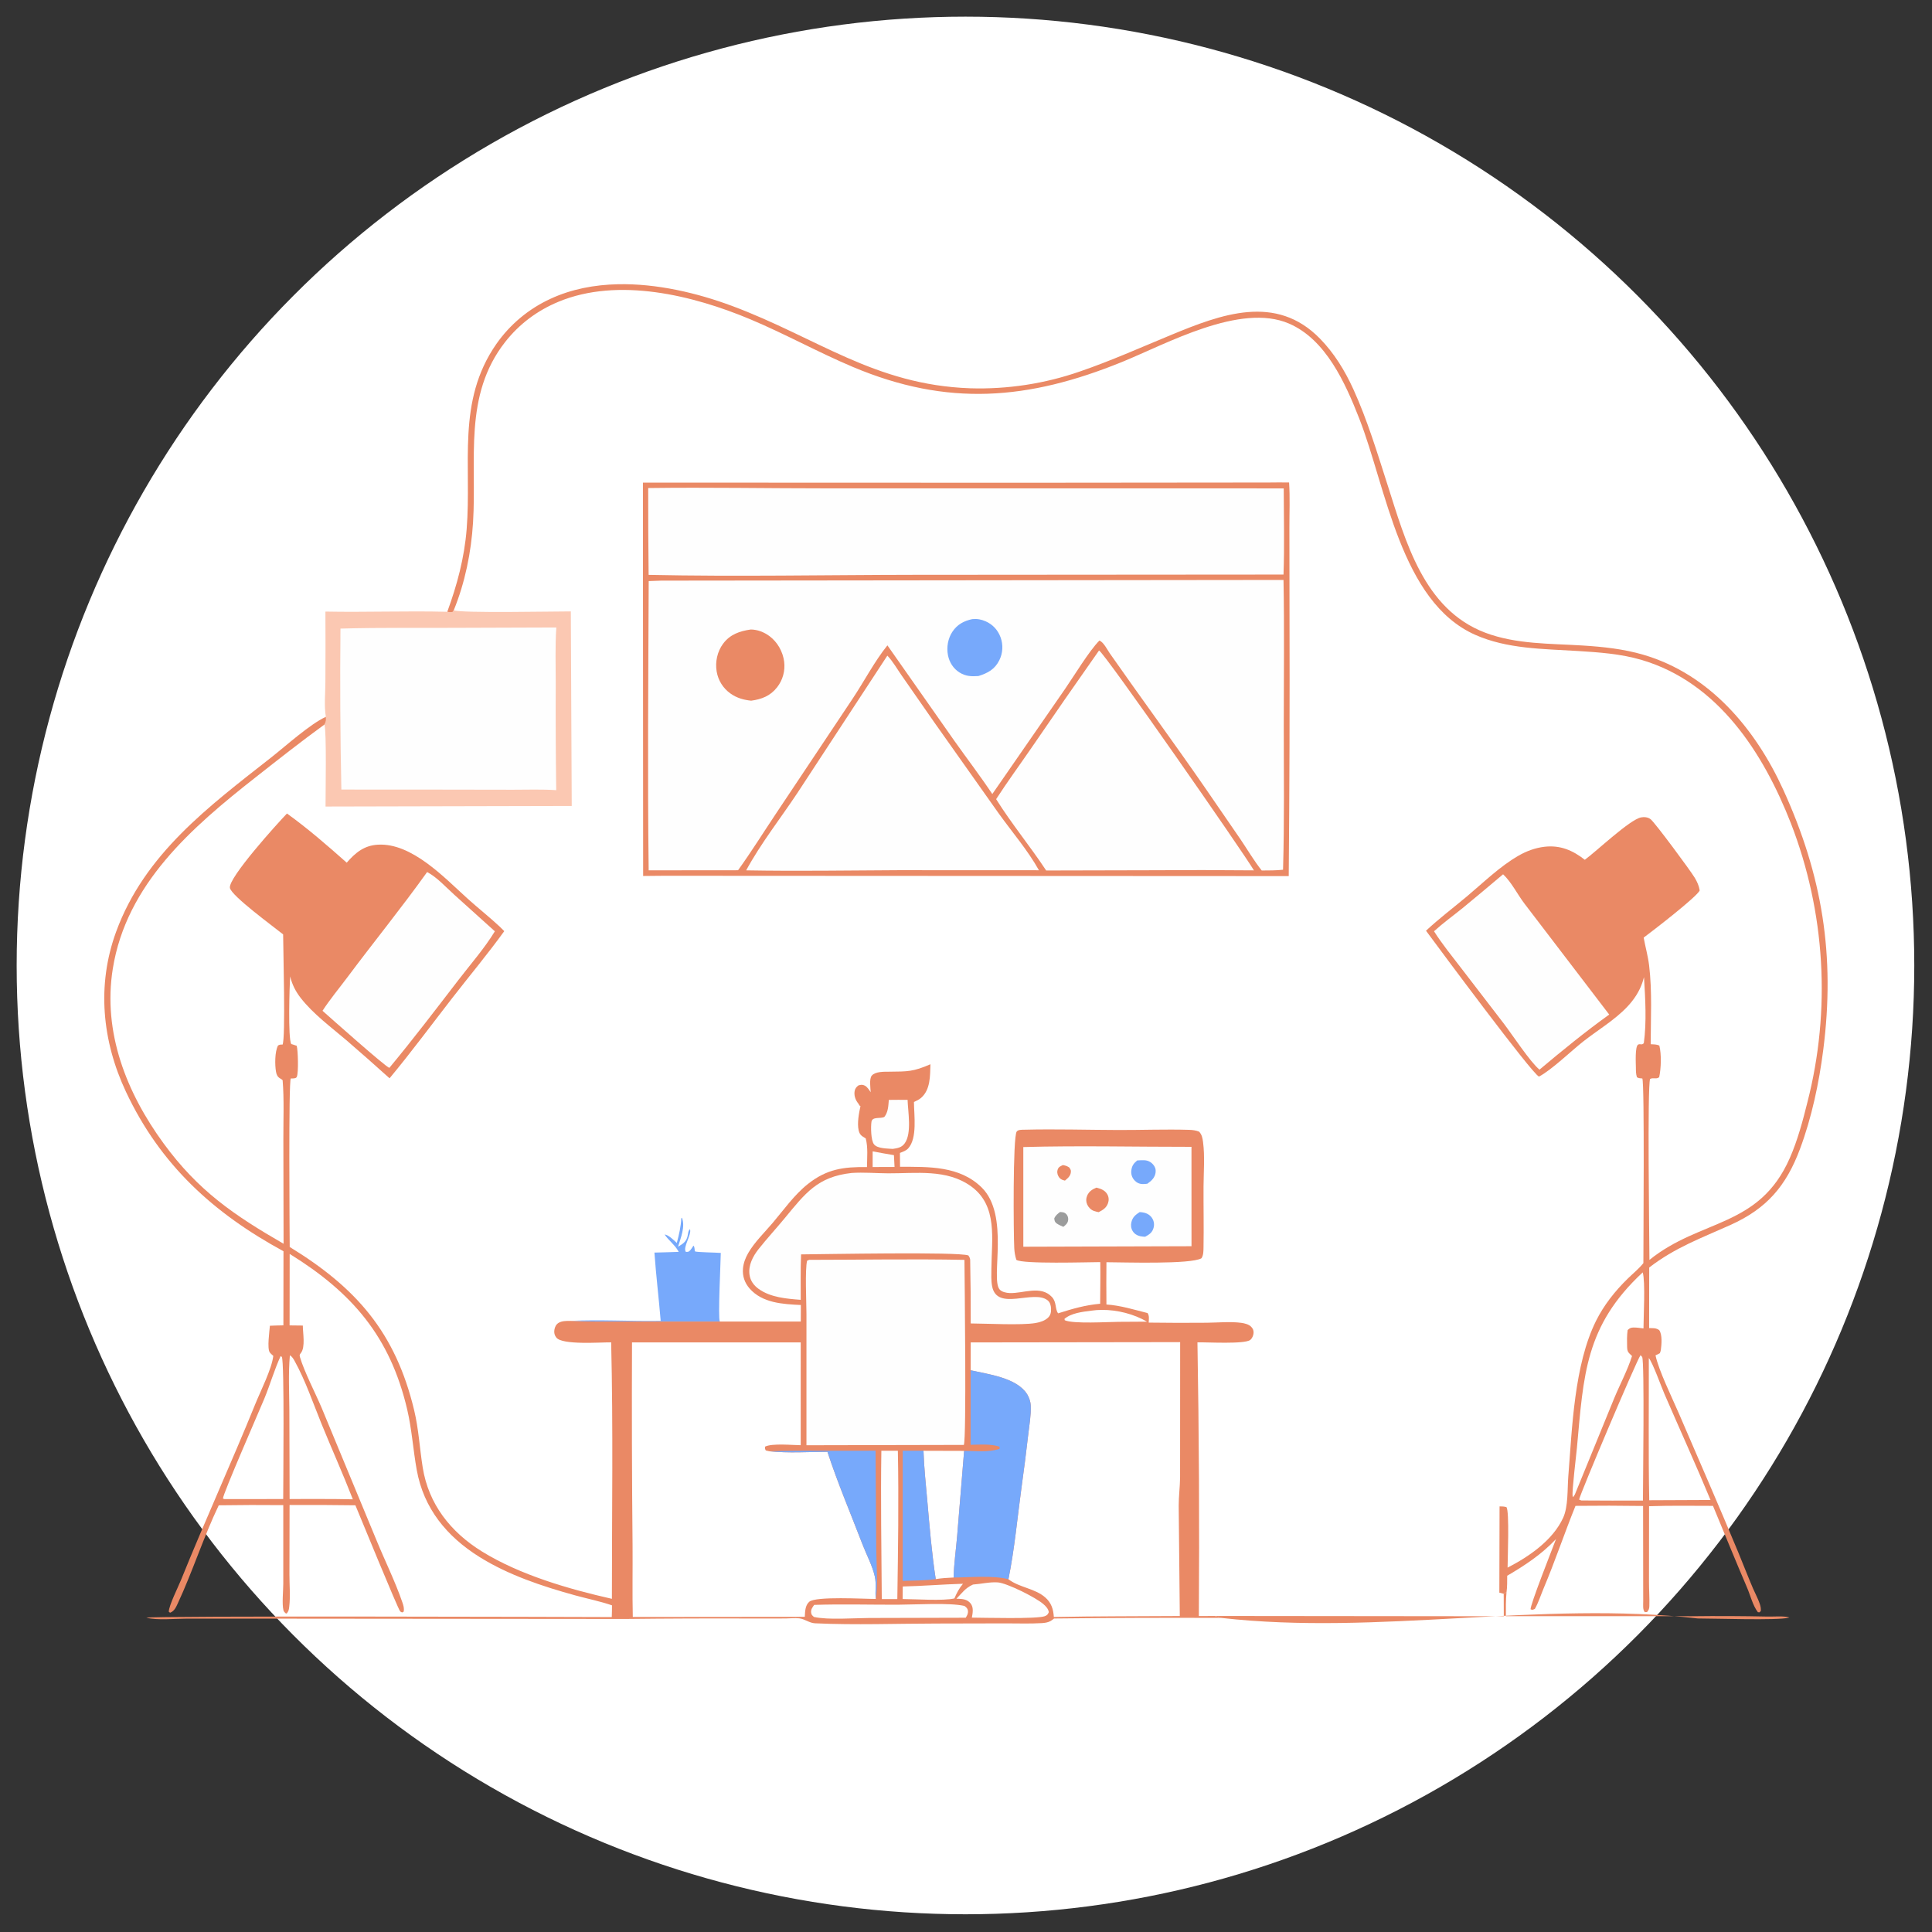
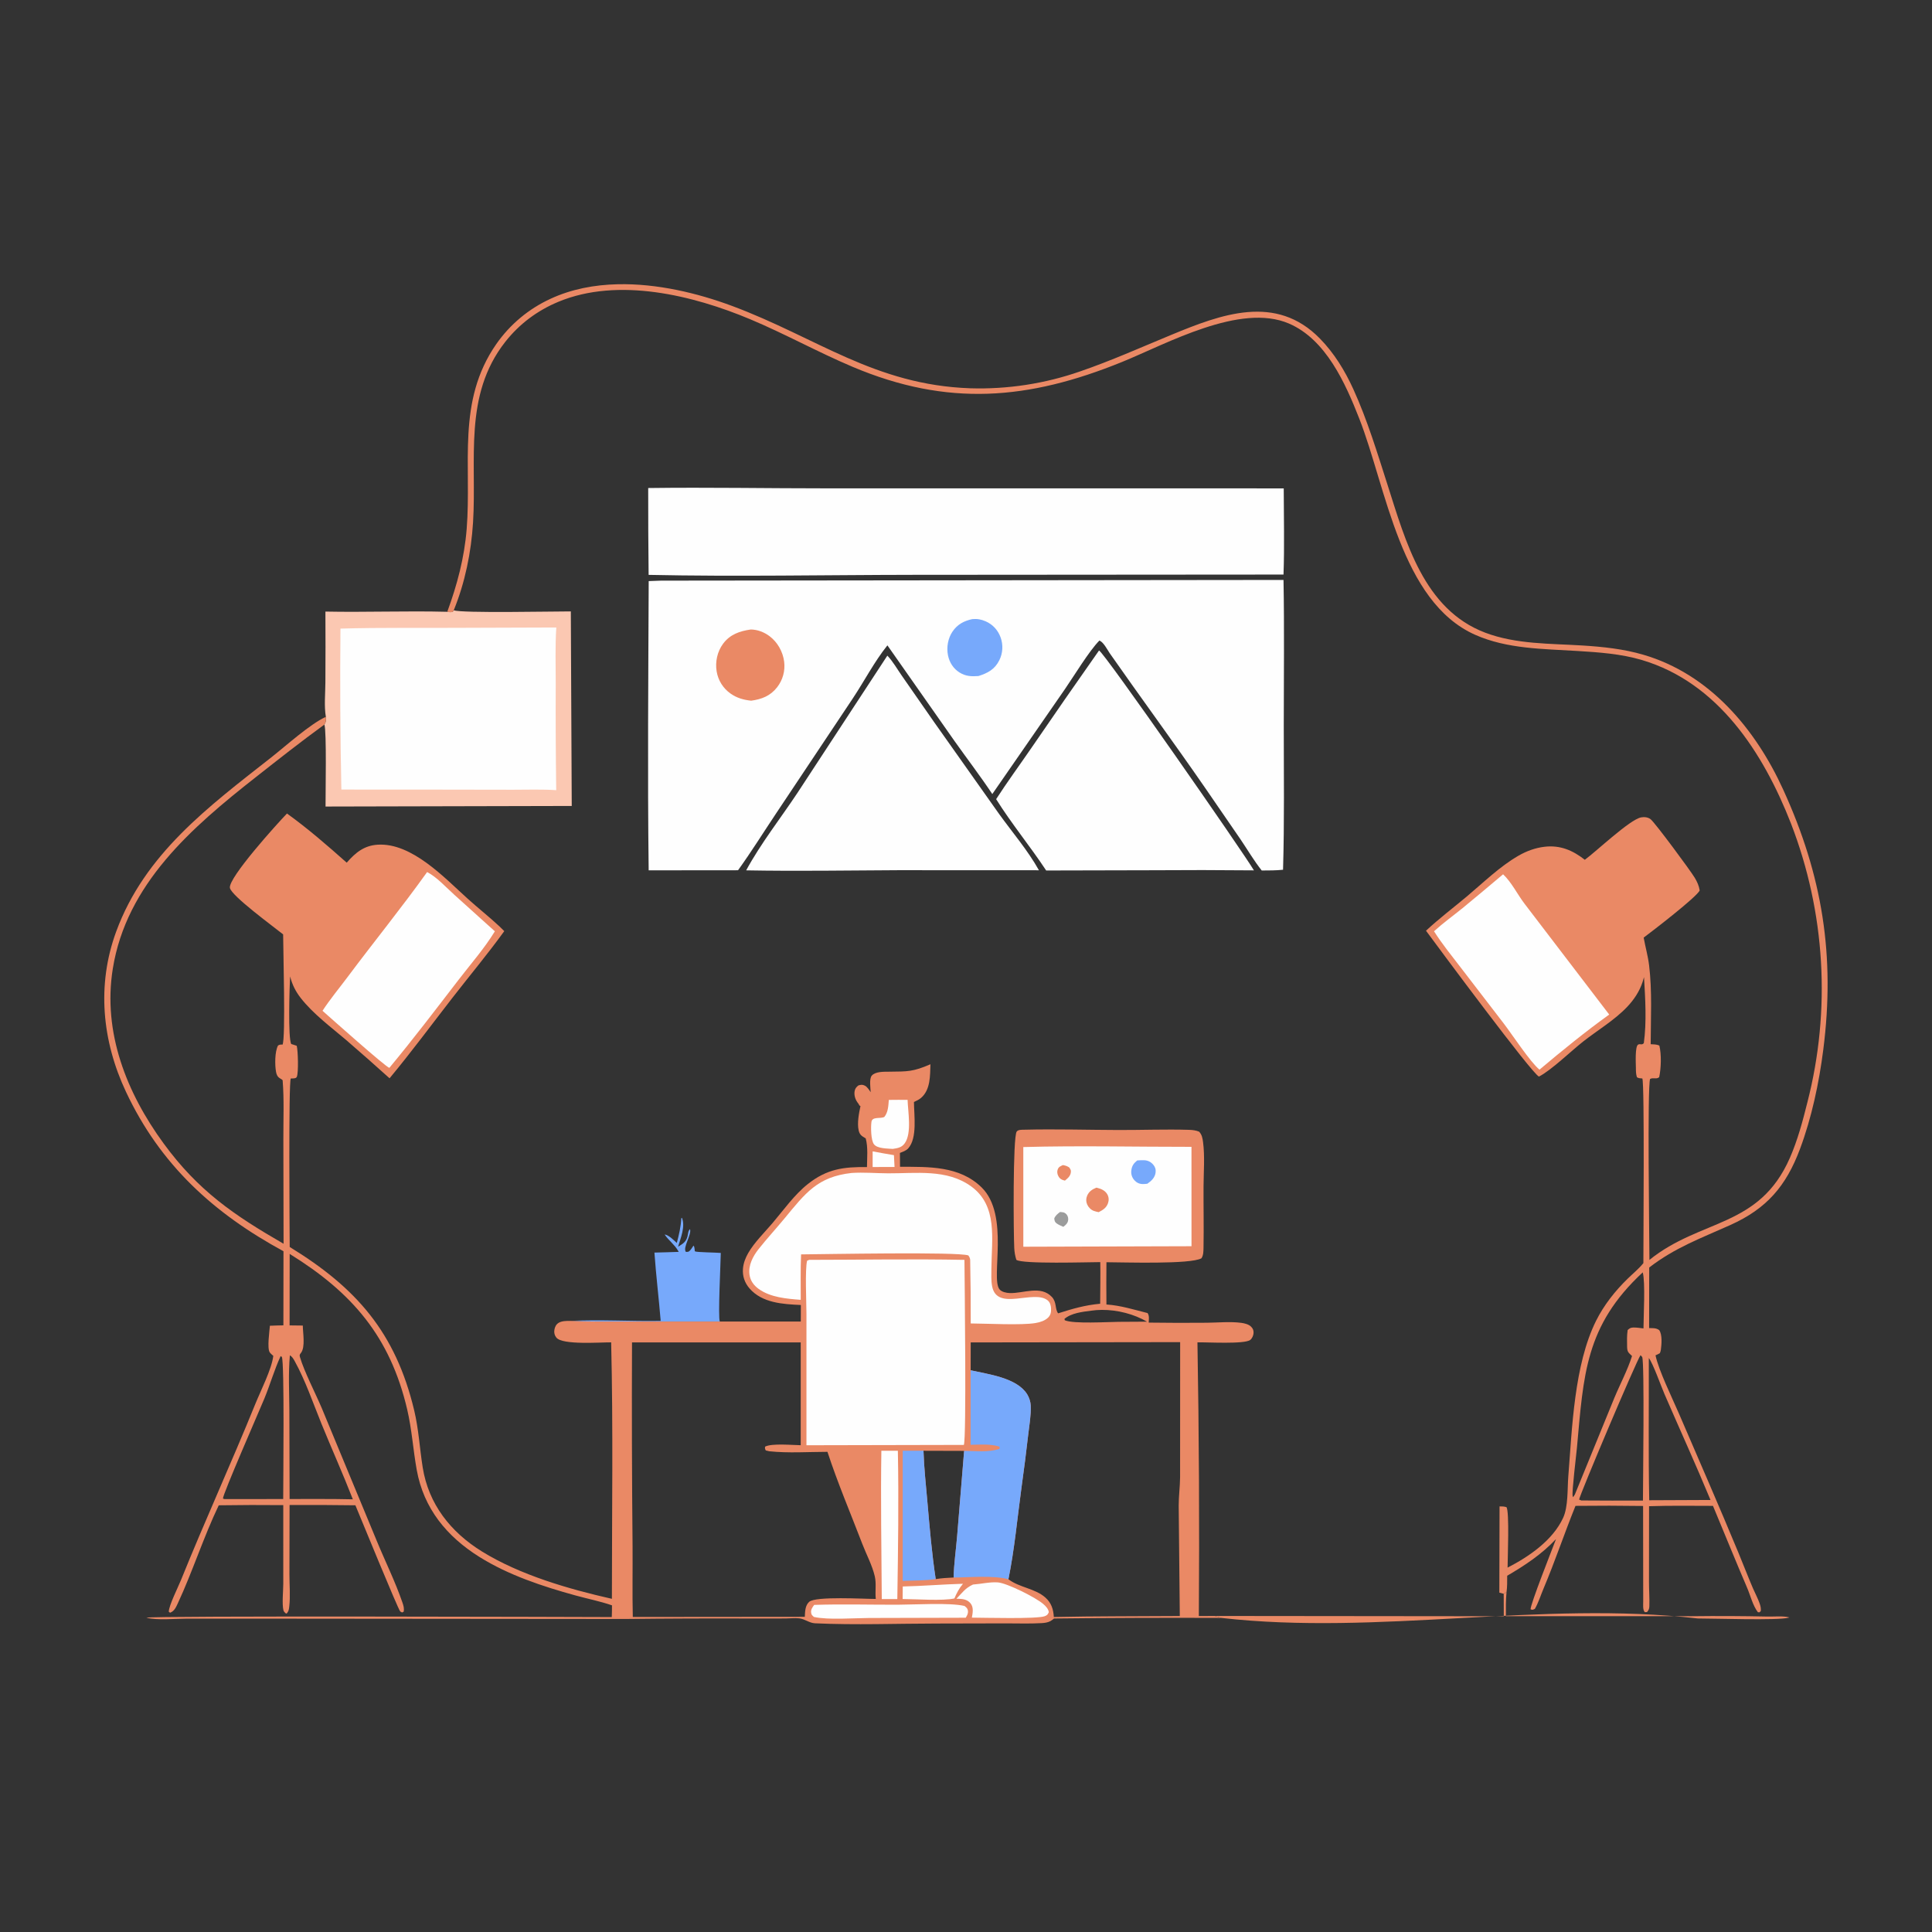
<svg xmlns="http://www.w3.org/2000/svg" xmlns:ns1="http://sodipodi.sourceforge.net/DTD/sodipodi-0.dtd" xmlns:ns2="http://www.inkscape.org/namespaces/inkscape" width="1024" height="1024" version="1.1" id="svg49" ns1:docname="momo-studio-NywbLMvX-D0-unsplash.svg" ns2:version="1.4 (86a8ad7, 2024-10-11)">
  <rect width="100%" height="100%" fill="#333333" stroke="none" />
  <defs id="defs49" />
  <ns1:namedview id="namedview49" pagecolor="#505050" bordercolor="#ffffff" borderopacity="1" ns2:showpageshadow="0" ns2:pageopacity="0" ns2:pagecheckerboard="1" ns2:deskcolor="#505050" ns2:zoom="0.62300115" ns2:cx="416.53214" ns2:cy="787.31797" ns2:window-width="1920" ns2:window-height="1009" ns2:window-x="-8" ns2:window-y="-8" ns2:window-maximized="1" ns2:current-layer="svg49" />
-   <circle style="fill:#ffffff;stroke-width:5.029" id="path50" cx="511.718" cy="511.718" r="502.888" />
  <path fill="#564f50" d="m 797.045,856.651 -0.05,-11.916 1.493,-0.83 c -0.403,4.236 -0.353,8.457 -0.329,12.707 l 98.549,0.013 c 13.389,-0.165 26.776,-0.102 40.163,0.189 3.563,0.075 8.148,-0.437 11.545,0.457 l -0.78,0.248 0.77,-0.29 c -0.173,0.064 -0.342,0.142 -0.519,0.194 -5.262,1.54 -39.514,0.383 -48.015,0.398 -83.151,-9.528 -169.38,9.158 -252.555,-0.292 l -3.467,-1.036 z" id="path2" ns1:nodetypes="cccccccccccccc" style="fill:#ea8965;fill-opacity:1" />
  <path fill="#77A9FB" d="M358.735 658.739C359.904 654.322 360.872 650.274 361.101 645.699L361.428 645.447C363.354 650.044 360.731 656.299 359.396 660.789L360.002 660.424C362.273 659.026 363.765 657.91 364.41 655.213C364.726 653.891 364.654 652.413 365.727 651.461C366.679 654.533 361.752 661.102 363.523 663.526C364.729 663.509 364.972 663.606 365.834 662.653C366.477 661.942 367.015 661.014 367.555 660.217C368.365 660.979 368.057 663.013 368.361 663.249C369.002 663.746 379.948 663.86 382.031 664.084C381.975 669.077 380.485 698.458 381.514 700.432L329.728 700.439C320.479 700.397 311.148 700.585 301.914 700.102C317.961 699.324 334.117 700.356 350.179 700.083C349.182 688.027 347.701 675.944 346.862 663.896C351.15 663.771 355.446 663.696 359.732 663.517C359.616 663.312 359.504 663.104 359.385 662.901C357.41 659.517 354.358 657.447 352.252 654.289C354.583 654.669 357.105 657.315 358.837 658.881L358.735 658.739Z" id="path10" />
  <path fill="#FBC8B2" d="M237.067 324.262C238.122 324.481 238.831 324.51 239.896 324.34L240.496 323.462C244.501 325.064 294.034 324.036 302.551 324.058L303.033 427.176L172.545 427.48C172.501 421.287 173.18 387.208 171.929 384.042C172.87 382.577 172.873 381.611 172.717 379.926C171.725 374.307 172.445 367.345 172.463 361.611Q172.581 342.879 172.475 324.146C193.995 324.574 215.544 323.701 237.067 324.262Z" id="path11" />
  <path fill="#FEFEFE" d="M245.377 332.75L294.861 332.582C294.193 342.387 294.558 352.411 294.55 362.237Q294.419 390.525 294.808 418.81C287.223 418.278 279.411 418.591 271.804 418.576L231.25 418.51L180.932 418.485Q180.043 375.828 180.458 333.164C202.064 332.56 223.758 332.908 245.377 332.75Z" id="path12" />
  <path id="path13" d="M 327.453 150.654 C 315.028 150.933 302.872 153.221 291.811 158.355 C 290.376 159.012 288.963 159.717 287.574 160.467 C 286.186 161.217 284.826 162.013 283.49 162.854 C 282.156 163.695 280.849 164.58 279.572 165.508 C 278.296 166.435 277.052 167.403 275.84 168.414 C 274.628 169.425 273.451 170.474 272.309 171.562 C 271.167 172.651 270.061 173.777 268.994 174.939 C 267.926 176.101 266.899 177.297 265.912 178.527 C 264.924 179.758 263.978 181.021 263.074 182.314 C 241.843 212.81 250.097 246.148 247.334 280.502 C 246.111 295.705 242.291 310 237.066 324.262 C 238.121 324.481 238.831 324.51 239.896 324.34 L 240.496 323.463 C 246.48 308.795 249.743 292.718 250.721 276.928 C 252.779 243.717 245.443 209.658 267.785 181.213 C 275.26 171.696 284.79 164.604 295.949 159.961 C 327.633 146.776 367.312 156.494 397.623 169.211 C 416.028 176.933 433.546 186.675 451.926 194.439 C 502.289 215.712 545.086 212.02 594.705 191.846 C 618.586 182.136 657.303 160.398 683.139 171.475 C 702.783 179.897 713.096 203.133 720.443 221.873 C 734.731 258.314 742.337 318.896 781.879 336.463 C 798.812 343.985 817.861 343.902 836.012 345.025 C 847.467 345.734 859.162 346.535 870.217 349.816 C 910.77 361.85 934.665 399.167 949.256 436.477 C 949.82 437.937 950.37 439.402 950.906 440.873 C 951.442 442.344 951.964 443.819 952.471 445.301 C 952.978 446.781 953.471 448.267 953.949 449.758 C 954.428 451.248 954.892 452.743 955.342 454.242 C 955.792 455.742 956.226 457.248 956.646 458.756 C 957.067 460.264 957.472 461.774 957.863 463.289 C 958.255 464.805 958.631 466.326 958.992 467.85 C 959.354 469.372 959.701 470.898 960.033 472.428 C 960.366 473.958 960.684 475.491 960.986 477.027 C 961.289 478.563 961.577 480.101 961.85 481.643 C 962.122 483.184 962.38 484.729 962.623 486.275 C 962.866 487.822 963.095 489.371 963.309 490.922 C 963.521 492.473 963.718 494.025 963.9 495.58 C 964.084 497.135 964.252 498.69 964.404 500.248 C 964.557 501.806 964.696 503.367 964.818 504.928 C 964.941 506.488 965.048 508.049 965.141 509.611 C 965.233 511.174 965.311 512.738 965.373 514.303 C 965.435 515.867 965.482 517.431 965.514 518.996 C 965.546 520.561 965.562 522.128 965.564 523.693 C 965.566 525.259 965.552 526.823 965.523 528.389 C 965.495 529.954 965.451 531.518 965.393 533.082 C 965.333 534.647 965.259 536.211 965.17 537.773 C 965.081 539.337 964.977 540.9 964.857 542.461 C 964.737 544.022 964.602 545.58 964.453 547.139 C 964.304 548.697 964.141 550.253 963.961 551.809 C 963.782 553.364 963.587 554.917 963.377 556.469 C 963.167 558.02 962.941 559.569 962.701 561.115 C 962.461 562.663 962.207 564.208 961.938 565.75 C 961.668 567.292 961.383 568.831 961.084 570.367 C 960.785 571.904 960.471 573.438 960.143 574.969 C 959.813 576.499 959.468 578.027 959.109 579.551 C 958.751 581.075 958.378 582.595 957.99 584.111 C 955.506 594.104 952.788 604.316 948.646 613.762 C 932.375 650.872 901.359 645.861 874.23 667.781 C 874.196 655.879 873.069 575.53 874.59 571.859 C 875.634 571.441 875.807 571.478 876.877 571.525 C 877.954 571.571 878.494 571.606 879.402 570.943 C 880.42 566.247 880.653 558.87 879.488 554.162 C 878.042 553.496 876.46 553.542 874.895 553.449 C 874.936 539.674 875.721 525.334 874.059 511.65 C 873.452 506.655 872.064 501.881 871.18 496.953 C 875.704 493.599 899.655 475.175 900.871 471.928 C 900.49 469.502 899.526 467.368 898.275 465.271 C 895.946 461.369 877.227 436.09 874.877 434.219 C 873.501 433.123 871.498 432.909 869.809 433.234 C 863.786 434.392 846.223 451.155 839.98 455.701 C 833.598 450.692 826.925 447.826 818.594 448.807 C 813.706 449.383 809.035 451.109 804.785 453.561 C 794.831 459.303 786.233 467.791 777.451 475.146 C 770.255 481.173 762.672 486.898 755.811 493.301 C 762.736 502.678 812.116 569.315 815.691 570.607 C 822.182 567.264 832.707 557.08 839.035 552.088 C 846.744 546.005 855.715 540.757 862.477 533.615 C 866.074 529.816 868.955 525.468 870.6 520.482 C 870.88 519.628 871.131 518.766 871.355 517.896 C 872.034 529.211 872.808 541.71 871.256 552.91 C 870.066 554.124 869.473 553.064 868.285 553.627 C 866.499 554.472 867.037 563.763 867.055 565.844 C 867.071 567.604 867.051 569.286 867.615 570.973 C 868.554 571.539 869.398 571.531 870.471 571.613 C 871.706 574.068 870.998 659.154 871.025 669.475 C 870.936 669.586 870.847 669.697 870.756 669.807 C 868.336 672.726 865.3 675.179 862.592 677.832 C 855.966 684.322 850.1 691.726 845.949 700.053 C 834.326 723.369 833.261 756.951 831.227 782.57 C 830.71 789.08 831.24 798.515 828.498 804.463 C 822.982 816.432 810.379 825.066 799.049 830.869 C 799.081 825.825 800.079 801.202 798.471 798.824 C 797.16 798.425 796.146 798.414 794.793 798.422 L 794.682 844.146 L 796.994 844.734 L 798.488 843.904 C 798.905 841.023 798.817 838.084 798.844 835.178 C 808.44 829.552 817.057 823.866 824.723 815.73 C 823.09 820.101 810.745 851.24 811.271 852.986 C 812.484 853.399 812.392 853.195 813.51 852.74 C 815.44 849.365 816.602 845.536 818.115 841.955 C 824.214 827.525 829.164 812.659 835.045 798.137 C 846.988 797.998 858.929 798.017 870.871 798.193 L 870.938 848.756 C 870.948 850.472 870.586 853.29 871.789 854.477 L 872.951 854.428 C 873.858 853.379 874.145 852.711 874.193 851.293 C 874.336 847.096 873.992 842.729 874.004 838.504 L 874.037 798.32 C 885.316 797.943 896.626 798.12 907.91 798.141 C 913.957 812.631 919.84 827.173 926.029 841.605 C 927.782 845.695 929.008 850.978 931.713 854.494 L 932.557 854.57 L 933.26 853.863 C 933.387 852.355 933.125 851.254 932.627 849.826 C 931.685 847.121 930.268 844.539 929.135 841.906 C 926.442 835.651 924.001 829.239 921.389 822.939 C 911.135 798.21 900.43 773.73 889.838 749.145 C 886.369 741.092 879.075 726.234 877.461 718.355 C 878.265 718.031 879.001 717.642 879.76 717.225 C 880.003 716.601 880.205 716.084 880.293 715.414 C 880.67 712.559 881.123 707.411 879.418 704.996 C 877.769 703.778 876.037 703.956 874.068 703.916 L 874.111 671.818 C 887.826 661.217 901.703 656.225 917.146 649.273 C 936.38 640.615 946.667 628.66 954.021 609.006 C 960.236 592.395 964.144 573.889 966.381 556.311 C 972.718 506.53 965.947 464.132 945.158 418.566 C 930.413 386.245 906.098 357.295 870.996 347.021 C 860.524 343.956 849.607 342.804 838.75 342.125 C 821.569 341.05 803.527 341.52 787.195 335.334 C 754.582 322.982 745.025 286.943 735.434 257.008 C 729.998 240.041 724.696 222.532 717.314 206.312 C 712.831 196.464 707.177 187.22 699.588 179.451 C 676.257 155.567 647.275 166.531 620.582 177.576 C 604.639 184.173 588.768 191.268 572.441 196.865 C 570.11 197.677 567.762 198.435 565.396 199.139 C 563.03 199.843 560.651 200.493 558.256 201.088 C 555.86 201.683 553.451 202.222 551.031 202.707 C 548.611 203.192 546.18 203.621 543.74 203.996 C 541.301 204.37 538.855 204.689 536.4 204.951 C 533.946 205.214 531.487 205.42 529.023 205.57 C 526.56 205.721 524.095 205.816 521.627 205.854 C 519.159 205.892 516.69 205.872 514.223 205.797 C 463.533 204.027 432.91 178.862 387.998 162.148 C 369.619 155.308 348.162 150.19 327.453 150.654 z M 870.686 674.379 C 872.136 679.496 871.091 698.016 871.08 704.086 C 869.35 703.899 867.463 703.567 865.729 703.613 C 864.294 703.652 863.711 704.006 862.688 704.953 C 862.269 707.832 862.333 710.777 862.396 713.68 C 862.46 716.597 862.991 716.773 865.01 718.723 C 862.608 726.31 858.566 733.815 855.514 741.215 L 834.721 792.094 L 833.803 793.531 C 833.708 793.306 833.561 793.096 833.52 792.855 C 833.106 790.421 835.44 771.325 835.801 767.389 C 839.354 728.635 840.141 702.753 870.686 674.379 z M 869.498 718.293 C 869.545 718.327 869.6 718.353 869.641 718.393 C 869.644 718.397 870.383 719.207 870.391 719.225 C 871.691 722.01 870.786 787.519 870.795 795.322 C 859.904 795.374 849.013 795.359 838.123 795.277 L 836.969 794.816 C 837.186 792.463 867.262 721.422 869.498 718.293 z M 873.908 719.773 C 876.119 722.584 880.406 734.722 882.223 738.92 C 890.318 757.62 898.804 776.2 906.604 795.02 L 874.129 795.162 C 873.648 770.056 873.983 744.887 873.908 719.773 z " style="fill:#ea8965;fill-opacity:1" />
  <path fill="#FEFEFE" d="M796.662 463.394C801.038 467.406 804.396 474.263 808.074 479.039L852.916 537.733C840.192 546.873 827.949 556.853 815.957 566.937C811.122 562.99 801.478 548.321 797.046 542.514L774.371 513.016C769.493 506.665 764.347 500.342 760.054 493.582C764.855 489.218 770.199 485.368 775.241 481.282Q786.012 472.411 796.662 463.394Z" id="path17" />
-   <path d="M672.266 255.75Q677.757 255.664 683.249 255.736C683.759 263.629 683.394 271.776 683.408 279.697L683.469 326.035Q683.672 395.194 683.056 464.351L351.913 464.184L340.878 464.288L340.761 255.8L544.25 255.869L672.266 255.75Z" id="path18" style="fill:#ea8965;fill-opacity:1" />
-   <path fill="#FEFEFE" d="M582.51 344.766C585.4 345.932 659.455 452.464 664.597 461.309Q637.361 461.042 610.125 461.248L554.493 461.378C546.033 448.545 536.114 436.587 527.975 423.566C533.921 414.372 540.416 405.521 546.614 396.496Q564.389 370.511 582.51 344.766Z" id="path19" />
+   <path fill="#FEFEFE" d="M582.51 344.766C585.4 345.932 659.455 452.464 664.597 461.309Q637.361 461.042 610.125 461.248L554.493 461.378C546.033 448.545 536.114 436.587 527.975 423.566C533.921 414.372 540.416 405.521 546.614 396.496Q564.389 370.511 582.51 344.766" id="path19" />
  <path fill="#FEFEFE" d="M470.311 347.506C473.177 350.43 475.566 354.685 477.939 358.071L495.206 382.885L529.506 431.371C536.541 441.14 544.796 450.747 550.652 461.251L476.262 461.217C449.358 461.355 422.383 461.786 395.485 461.3C403.231 447.044 413.653 433.802 422.642 420.286L470.311 347.506Z" id="path20" />
  <path fill="#fefefe" d="m 343.56,258.666 c 31.632,-0.423 63.329,0.182 94.969,0.175 l 241.874,0.014 c 0.019,15.193 0.428,30.495 -0.117,45.672 l -195.992,0.146 c -46.794,0.062 -93.74,1.005 -140.512,0.024 -0.171,-15.343 -0.245,-30.687 -0.222,-46.031 z" id="path21" ns1:nodetypes="ccccccc" />
  <path fill="#FEFEFE" d="M350.342 307.749L680.287 307.381C680.763 333.101 680.418 358.882 680.423 384.607C680.427 410.056 680.783 435.549 680.038 460.987C676.273 461.373 672.519 461.361 668.739 461.378C664.651 456.238 661.213 450.369 657.531 444.92L638.579 417.354C622.049 393.423 604.761 369.967 588.096 346.116C586.765 344.091 584.874 340.377 582.715 339.496C577.308 344.931 569.213 358.322 564.461 365.212L525.942 420.86C519.53 411.243 512.496 402.049 505.815 392.618L470.345 342.055C463.431 350.648 457.976 361.222 451.814 370.452L411.266 431.253C404.565 441.279 398.234 451.453 391.18 461.249L343.809 461.294C343.181 410.235 343.626 359.057 343.825 307.99L350.342 307.749Z" id="path22" />
  <path fill="#B3DDD3" d="M515.319 328.146C517.933 327.908 520.051 328.271 522.469 329.338C526.213 330.991 528.922 333.974 530.33 337.808Q530.598 338.542 530.791 339.299Q530.983 340.057 531.098 340.83Q531.213 341.603 531.249 342.383Q531.285 343.164 531.241 343.944Q531.198 344.724 531.076 345.496Q530.955 346.268 530.755 347.023Q530.556 347.779 530.281 348.51Q530.006 349.242 529.659 349.942C527.258 354.799 523.493 356.774 518.58 358.317C514.893 358.565 511.902 358.491 508.634 356.474C505.314 354.425 503.19 351.079 502.441 347.279C501.607 343.05 502.434 338.31 504.866 334.724C507.445 330.922 510.92 329.091 515.319 328.146Z" id="path23" style="fill:#77a9fb;fill-opacity:1" />
  <path fill="#EF4D29" d="M397.941 333.645C401.523 333.692 404.96 335.023 407.82 337.149C412.093 340.325 414.948 345.419 415.618 350.684Q415.732 351.581 415.757 352.485Q415.782 353.39 415.718 354.292Q415.654 355.194 415.502 356.086Q415.349 356.977 415.11 357.849Q414.87 358.721 414.546 359.566Q414.222 360.41 413.816 361.219Q413.41 362.027 412.927 362.791Q412.443 363.556 411.887 364.269C408.296 368.876 403.702 370.611 398.126 371.382C394.141 370.957 390.548 369.97 387.232 367.624Q386.5 367.111 385.823 366.529Q385.146 365.946 384.53 365.298Q383.914 364.651 383.366 363.945Q382.818 363.24 382.342 362.483Q381.867 361.726 381.469 360.926Q381.072 360.126 380.756 359.29Q380.44 358.454 380.209 357.591Q379.978 356.728 379.834 355.846C379.008 350.798 380.173 345.358 383.225 341.226C386.922 336.22 392.06 334.494 397.941 333.645Z" id="path24" style="fill:#ea8965;fill-opacity:1" />
  <path id="path25" d="M 172.717 379.926 C 164.215 383.832 151.467 395.393 143.826 401.396 C 110.599 427.504 76.681 452.526 61.555 493.828 C 51.21 522.073 54.1 551.741 66.777 578.701 C 84.954 617.356 113.147 643.026 150.252 663.182 L 150.201 702.463 C 147.822 702.53 145.427 702.537 143.053 702.672 C 142.842 705.495 141.489 714.687 142.977 716.789 C 143.453 717.461 144.24 718.081 144.852 718.635 C 144.065 725.533 138.155 737.142 135.322 744.129 C 122.645 775.392 108.594 806.052 95.971 837.346 C 94.436 841.15 89.52 850.928 89.451 854.24 L 90.15 854.777 C 92.398 853.97 93.302 851.825 94.262 849.764 C 101.986 833.175 107.946 814.513 115.943 797.84 C 127.341 797.667 138.74 797.636 150.139 797.748 L 150.141 839.391 C 150.142 843.074 149.39 850.16 150.232 853.498 C 150.401 854.166 150.9 854.58 151.352 855.053 L 151.934 855.232 C 153.02 853.957 153.118 853.166 153.314 851.48 C 153.949 846.006 153.398 840.072 153.404 834.541 L 153.479 797.67 C 165.109 797.622 176.74 797.676 188.369 797.834 C 190.998 804.11 210.855 852.688 212.092 854.035 C 212.361 854.328 212.772 854.442 213.113 854.646 L 213.947 854.234 C 214.325 852.504 213.848 850.986 213.289 849.354 C 209.492 838.278 204.143 827.516 199.684 816.674 L 170.482 746.186 C 167.159 738.372 161.192 726.861 158.988 719.295 C 158.674 718.216 158.82 717.96 159.49 717.109 C 161.956 713.981 160.501 706.44 160.498 702.572 L 153.49 702.49 L 153.531 664.596 C 186.614 685.085 206.748 708.339 215.82 747.043 C 218.313 757.682 218.951 768.41 220.879 779.096 C 224.571 799.561 236.803 814.376 254.139 825.23 C 269.457 834.821 287.584 840.825 304.938 845.6 C 311.351 847.365 318.09 848.709 324.369 850.863 C 324.333 852.929 324.366 855.017 324.254 857.078 C 302.41 857 80.04 856.327 77.588 857.408 C 83.093 858.905 93.091 857.911 99.09 857.914 L 140.951 857.92 L 331.5 858.09 C 353.555 857.839 375.613 857.753 397.67 857.836 L 416.229 857.824 C 418.65 857.818 421.206 857.5 423.609 857.754 C 426.525 858.062 428.981 860.243 431.961 860.381 C 453.341 861.368 475.15 860.528 496.584 860.506 L 533.002 860.422 C 539.321 860.401 545.806 860.665 552.105 860.289 C 553.702 860.194 555.397 859.97 556.82 859.182 C 557.489 858.812 558.076 858.317 558.668 857.84 C 588.217 857.515 617.766 857.411 647.316 857.529 L 643.85 856.492 L 635.412 856.543 C 635.752 808.182 635.506 759.825 634.67 711.471 C 639.469 711.335 659.774 712.574 662.688 710.164 C 663.681 709.342 664.354 707.8 664.414 706.504 C 664.478 705.102 664.102 704.193 663.127 703.193 C 661.879 701.912 659.641 701.372 657.939 701.141 C 652.147 700.356 645.543 701.025 639.678 701.08 C 629.397 701.176 619.116 701.153 608.836 701.012 C 608.904 699.338 609.252 697.376 608.238 695.957 C 601.053 694.145 593.852 691.886 586.43 691.41 C 586.354 683.941 586.356 676.475 586.434 669.006 C 595.592 669.033 631.091 670.228 636.801 666.908 C 637.896 665.267 637.855 662.988 637.891 661.068 C 638.093 650.338 637.839 639.585 637.9 628.852 C 637.943 621.244 638.643 612.861 637.641 605.33 C 637.363 603.241 637.042 601.361 635.539 599.793 C 633.788 599.091 632.07 598.894 630.197 598.838 C 617.769 598.47 605.172 598.968 592.717 598.928 C 576.128 598.876 559.419 598.353 542.848 598.775 C 541.606 598.806 539.647 598.688 538.875 599.752 C 536.758 602.669 537.196 654.539 537.576 661.545 C 537.691 663.673 538.03 665.71 538.686 667.74 C 541.885 670.073 576.572 668.964 583.172 668.945 C 583.297 676.293 583.149 683.66 583.105 691.01 C 575.008 691.753 568.513 693.663 560.826 696.092 C 559.056 693.693 560.152 690.231 557.541 687.434 C 551.597 681.069 542.412 685.607 535.188 685.348 C 533.444 685.286 530.885 684.802 529.729 683.336 C 525.021 677.368 535.248 644.061 520.293 629.369 C 508.588 617.87 492.183 618.442 477.039 618.426 L 476.984 611.072 C 478.516 610.466 480.252 609.915 481.383 608.658 C 486.282 603.212 484.462 591.084 484.41 584.076 C 485.714 583.47 487.122 582.833 488.211 581.881 C 493.23 577.497 492.931 570.155 493.158 564.076 C 483.93 568.041 481.265 567.925 471.27 568.02 C 468.536 568.046 463.976 567.862 462.045 570.119 C 460.628 571.776 461.38 576.778 461.484 578.896 C 460.722 577.772 459.674 576.076 458.434 575.434 C 457.124 574.756 456.3 574.906 454.945 575.307 C 453.859 576.182 453.224 576.924 452.973 578.32 C 452.602 580.383 453.27 582.632 454.48 584.309 C 454.678 584.583 454.911 584.834 455.084 585.125 C 455.622 586.028 455.241 585.766 456.068 586.26 C 455.24 590.046 454.247 595.298 455.1 599.1 C 455.581 601.243 456.529 602.035 458.359 603.08 C 458.518 603.171 458.68 603.259 458.84 603.348 C 460.135 608.052 459.556 613.704 459.514 618.586 C 447.147 618.391 438.243 619.587 428.225 627.527 C 420.967 633.279 415.403 641.255 409.441 648.268 C 405.171 653.29 399.881 658.405 396.578 664.125 C 395.112 666.665 394.039 669.446 393.789 672.387 C 393.453 676.337 394.674 679.911 397.268 682.896 C 404.007 690.65 414.98 691.233 424.473 691.676 L 424.432 700.434 L 381.514 700.432 L 329.729 700.439 C 320.48 700.397 311.148 700.585 301.914 700.102 C 300.045 700.106 297.779 700.127 296.121 701.105 C 294.753 701.912 294.067 703.338 293.834 704.852 C 293.593 706.419 293.894 707.726 294.889 708.967 C 298.12 712.996 318.244 711.411 323.926 711.479 C 325.023 756.739 324.322 802.131 324.318 847.408 C 301.381 842.227 275.537 834.756 255.389 822.277 C 238.856 812.037 227.149 797.241 224.043 777.779 C 222.423 767.625 221.916 757.475 219.508 747.428 C 209.626 706.188 188.858 682.56 153.549 660.918 C 153.491 651.665 152.89 573.279 154.129 571.617 C 154.573 571.613 155.407 571.619 155.824 571.557 C 156.45 571.463 157.057 571.354 157.322 570.742 C 158.293 568.497 157.947 556.629 157.268 554.289 C 156.558 554.02 155.867 553.788 155.135 553.58 L 154.377 553.373 C 152.581 550.413 153.467 522.749 153.764 517.527 C 154.897 521.923 156.655 525.465 159.436 529.018 C 166.01 537.414 175.434 544.39 183.531 551.279 C 191.255 557.94 198.905 564.684 206.48 571.514 C 218.012 557.637 228.77 543.056 239.838 528.807 C 248.953 517.073 258.573 505.561 267.27 493.523 C 266.457 492.685 265.634 491.846 264.777 491.051 C 259.327 485.987 253.451 481.35 247.918 476.367 C 235.628 465.299 218.314 446.622 200.244 447.701 C 192.919 448.138 188.353 451.987 183.768 457.236 C 173.581 448.187 163.175 439.138 152.107 431.18 C 147.05 436.403 120.887 465.315 121.859 470.611 C 122.637 474.848 145.218 491.32 150.066 495.246 C 150.071 502.734 151.46 550.818 149.746 553.666 C 148.726 553.602 148.269 553.637 147.367 554.131 C 145.613 557.352 145.653 564.496 146.295 568.057 C 146.555 569.502 146.993 570.619 148.27 571.461 C 149.868 572.514 148.191 571.218 149.799 572.523 C 150.638 582.81 150.154 593.451 150.186 603.773 L 150.297 659.219 C 123.897 643.973 105.101 631.152 86.758 606.094 C 67.093 579.231 54.371 547.19 59.783 513.449 C 66.999 468.469 101.707 438.533 135.449 412.014 C 147.505 402.538 159.52 393.055 171.93 384.043 C 172.871 382.578 172.873 381.611 172.717 379.926 z M 583.982 694.268 C 592.26 694.213 601.088 696.505 607.934 700.512 L 592.955 700.6 C 586.969 700.639 569.006 701.783 564.359 699.764 L 564.188 699.037 C 567.816 695.923 573.774 695.284 578.371 694.688 C 580.192 694.417 582.072 694.28 583.982 694.268 z M 625.504 711.359 L 625.469 783 C 625.419 788.026 624.728 793.041 624.736 798.059 L 625.318 856.525 C 603.075 856.702 580.787 856.574 558.553 857.047 C 558.288 852.915 557.266 849.572 554.078 846.736 C 548.566 841.834 540.289 841.482 534.49 837.033 C 537.751 820.895 539.206 804.576 541.434 788.283 C 542.734 779.017 543.915 769.736 544.973 760.439 C 545.556 755.405 546.533 750.024 546.314 744.959 C 546.228 742.949 545.486 740.714 544.43 739.008 C 538.994 730.228 523.802 728.396 514.467 726.271 L 514.494 711.512 L 625.504 711.359 z M 424.396 711.494 L 424.393 765.994 C 419.997 765.943 409.181 764.882 405.521 766.742 C 405.366 767.89 405.437 767.787 405.873 768.756 L 407.736 769.199 C 417.751 770.264 428.469 769.521 438.564 769.5 C 443.955 785.97 450.867 802.189 457.076 818.391 C 459.22 823.984 462.33 829.702 463.668 835.535 C 464.561 839.425 463.733 843.532 464.188 847.473 C 458.115 847.492 432.307 845.919 428.885 848.998 C 426.698 850.967 426.702 854.243 426.561 856.949 L 335.395 857.031 C 335.096 844.518 335.366 831.967 335.273 819.447 C 334.929 783.467 334.831 747.488 334.98 711.508 L 424.396 711.494 z M 153.641 718.326 C 154.866 719.093 155.489 720.149 156.176 721.389 C 161.884 731.692 165.971 743.787 170.42 754.699 C 175.862 768.05 181.793 781.236 187.018 794.668 C 175.855 794.397 164.665 794.529 153.498 794.506 L 153.365 747.553 C 153.308 737.914 152.78 727.925 153.641 718.326 z M 148.744 718.75 L 149.387 719.197 C 150.814 722.108 150.097 785.661 150.102 794.525 L 118.926 794.537 L 118.16 794.283 C 118.056 792.007 137.615 747.357 140.133 741.236 C 143.171 733.853 145.414 725.959 148.744 718.75 z M 489.467 768.939 L 511.004 769.002 L 507.303 814.15 C 506.707 821.389 505.589 828.87 505.439 836.113 C 502.238 836.259 499.117 836.438 495.951 836.953 C 493.895 823.442 492.713 809.53 491.529 795.912 C 490.75 786.956 489.742 777.926 489.467 768.939 z " style="fill:#ea8965;fill-opacity:1" />
  <path fill="#FEFEFE" d="M462.52 610.245Q468.151 611.314 473.805 612.257L474.127 618.518L462.514 618.544L462.52 610.245Z" id="path26" />
  <path fill="#FEFEFE" d="M478.472 840.868C489.148 840.629 499.746 839.726 510.393 839.431C508.339 841.887 507.104 844.272 505.849 847.203C499.917 848.597 485.209 847.555 478.412 847.512L478.472 840.868Z" id="path28" />
  <path fill="#FEFEFE" d="M471.102 582.968C474.41 582.889 477.733 582.948 481.042 582.944C481.228 589.263 483.357 600.605 479.544 605.947C477.915 608.229 475.795 608.545 473.17 608.945C470.372 608.709 465.049 608.856 463.21 606.474C461.599 604.387 461.487 597.281 461.894 594.572C462.331 591.667 466.75 593.085 468.729 591.984C470.755 589.496 470.837 586.046 471.102 582.968Z" id="path29" />
  <path fill="#FEFEFE" d="M431.545 850.626C446.195 850.134 460.991 850.571 475.658 850.531C484.829 850.506 503.422 849.348 511.199 851.187C512.191 852.001 512.841 852.385 513.022 853.768C513.211 855.21 512.564 856.279 511.852 857.433L460.645 857.568C452.658 857.6 438.857 858.691 431.404 857.017C430.407 856.123 430.017 855.899 429.891 854.477C429.763 853.035 430.741 851.7 431.545 850.626Z" id="path30" />
  <path fill="#FEFEFE" d="M515.708 839.839C519.977 839.541 524.586 838.403 528.847 838.702C533.744 839.047 549.224 846.82 553.058 850.246C554.389 851.435 555.585 852.659 555.897 854.472C555.377 855.708 555.021 856.127 553.73 856.618C549.625 858.179 521.621 857.415 515.106 857.38C515.55 854.929 516.163 851.93 514.397 849.796C512.796 847.861 510.602 847.48 508.213 847.395Q507.573 847.378 506.932 847.369C509.899 844.298 511.614 841.683 515.708 839.839Z" id="path31" />
  <path fill="#FEFEFE" d="M467.14 768.93L475.888 768.932C476.392 795.091 476.006 821.394 475.599 847.557L467.364 847.546C467.192 821.362 466.726 795.11 467.14 768.93Z" id="path32" />
-   <path fill="#77A9FB" d="M407.737 769.2C426.484 768.668 445.308 769.061 464.069 768.905L464.418 820.255C464.497 828.464 465.386 839.564 464.187 847.473C463.733 843.532 464.561 839.426 463.668 835.536C462.33 829.703 459.221 823.984 457.077 818.391C450.868 802.189 443.955 785.97 438.564 769.5C428.469 769.521 417.752 770.265 407.737 769.2Z" id="path33" />
  <path fill="#77A9FB" d="M478.466 768.921L489.467 768.939C489.742 777.926 490.75 786.957 491.529 795.913C492.713 809.531 493.895 823.443 495.951 836.954C490.223 837.8 484.239 837.702 478.454 837.905L478.466 768.921Z" id="path34" />
  <path fill="#77A9FB" d="M514.466 726.272C523.801 728.397 538.993 730.227 544.429 739.007C545.485 740.713 546.229 742.949 546.315 744.959C546.534 750.024 545.555 755.405 544.972 760.439Q543.385 774.384 541.434 788.283C539.206 804.576 537.752 820.895 534.491 837.033C526.259 834.867 514.076 836.088 505.44 836.114C505.59 828.871 506.707 821.39 507.303 814.151L511.003 769.002C516.959 768.976 524.117 769.905 529.781 767.885L529.803 766.778C524.988 765.208 519.447 765.682 514.441 765.776L514.466 726.272Z" id="path38" />
  <path fill="#FEFEFE" d="M226.381 462.208C231.492 464.824 236.425 470.323 240.715 474.169L262.287 493.612C256.75 502.685 249.542 510.882 243.071 519.295C231.001 534.989 219.031 550.728 206.381 565.967C204.739 565.864 174.496 538.873 170.937 535.742C174.937 529.587 179.828 523.737 184.23 517.841C198.142 499.211 212.862 481.123 226.381 462.208Z" id="path39" />
  <path fill="#FEFEFE" d="M542.373 607.959C572.004 607.142 601.858 607.877 631.509 607.846L631.522 660.527L542.381 660.791L542.373 607.959Z" id="path40" />
  <path fill="#9B9C9C" d="M561.829 642.38C563.263 642.508 564.153 642.453 565.219 643.588C565.829 644.236 566.17 645.227 566.17 646.107C566.17 648.167 565.045 649.067 563.605 650.249C562.47 649.747 561.187 649.228 560.167 648.523C559.046 647.749 558.922 647.07 558.774 645.796C559.447 644.18 560.507 643.435 561.829 642.38Z" id="path41" />
  <path fill="#F5812F" d="M563.341 617.515C564.754 617.765 565.522 617.993 566.754 618.802C567.22 619.607 567.654 620.007 567.604 620.977C567.486 623.268 566.056 624.366 564.44 625.755C562.798 625.369 561.731 624.869 560.905 623.293C560.347 622.225 560.168 620.899 560.629 619.76C561.195 618.358 562.106 618.132 563.341 617.515Z" id="path42" style="fill:#ea8965;fill-opacity:1" />
  <path fill="#EF4D29" d="M581.116 629.474C581.265 629.509 581.415 629.542 581.563 629.579C583.71 630.115 585.791 631.031 586.918 633.054C587.731 634.512 587.812 636.165 587.259 637.732C586.376 640.235 584.576 641.293 582.331 642.472C581.471 642.307 580.567 642.106 579.744 641.803C578.179 641.227 576.867 639.874 576.207 638.355C575.568 636.885 575.569 635.268 576.194 633.787C577.165 631.487 578.886 630.376 581.116 629.474Z" id="path43" style="fill:#ea8965;fill-opacity:1" />
-   <path fill="#B3DDD3" d="M604.032 642.443C604.827 642.465 605.589 642.558 606.364 642.739C608.225 643.173 609.799 644.187 610.782 645.857C611.676 647.377 611.878 649.112 611.405 650.806C610.689 653.371 609.16 654.274 606.963 655.504C606.081 655.464 605.228 655.4 604.362 655.222C602.708 654.883 601.208 653.93 600.321 652.477C599.441 651.034 599.274 649.337 599.68 647.712C600.334 645.091 601.84 643.852 604.032 642.443Z" id="path44" style="fill:#77a9fb;fill-opacity:1" />
  <path fill="#B3DDD3" d="M602.751 615.06C603.967 614.984 605.203 614.889 606.422 614.942C608.348 615.025 609.883 615.758 611.166 617.203C612.226 618.397 612.684 619.759 612.502 621.363C612.188 624.135 610.278 625.931 608.111 627.402C607.294 627.511 606.47 627.584 605.646 627.573C603.897 627.551 602.459 626.874 601.28 625.578C599.99 624.16 599.403 622.366 599.614 620.467C599.893 617.963 600.835 616.622 602.751 615.06Z" id="path45" style="fill:#77a9fb;fill-opacity:1" />
  <path fill="#FEFEFE" d="M451.351 621.697C457.788 621.26 464.303 621.856 470.757 621.886C485.605 621.956 501.785 619.495 514.648 628.745C529.028 639.085 525.558 656.982 525.458 672.411C525.438 675.483 525.26 678.711 525.842 681.741C528.436 695.248 547.823 683.302 555.228 689.18C556.566 690.242 557.006 691.907 557.072 693.54C557.148 695.416 556.91 696.985 555.512 698.356C553.798 700.037 551.181 700.838 548.875 701.231C541.4 702.506 523.018 701.502 514.497 701.456Q514.556 684.529 514.21 667.606C514.016 666.587 513.829 666.262 513.282 665.418C508.047 663.363 436.419 664.775 424.585 664.853C424.23 672.847 424.436 680.936 424.4 688.942C416.9 688.35 408.493 687.7 402.159 683.193C399.529 681.321 397.682 678.807 397.246 675.558C396.574 670.56 399.075 665.823 402.083 662.022C406.484 656.461 411.332 651.211 415.854 645.74C426.854 632.427 433.263 623.711 451.351 621.697Z" id="path46" />
  <path fill="#FEFEFE" d="M428.901 667.739C456.301 667.735 483.788 667.2 511.177 667.754C511.274 680.041 512.313 762.384 510.853 765.833L427.44 766.013L427.438 696.423C427.422 690.374 426.609 672.846 427.781 668.202L428.901 667.739Z" id="path47" />
</svg>